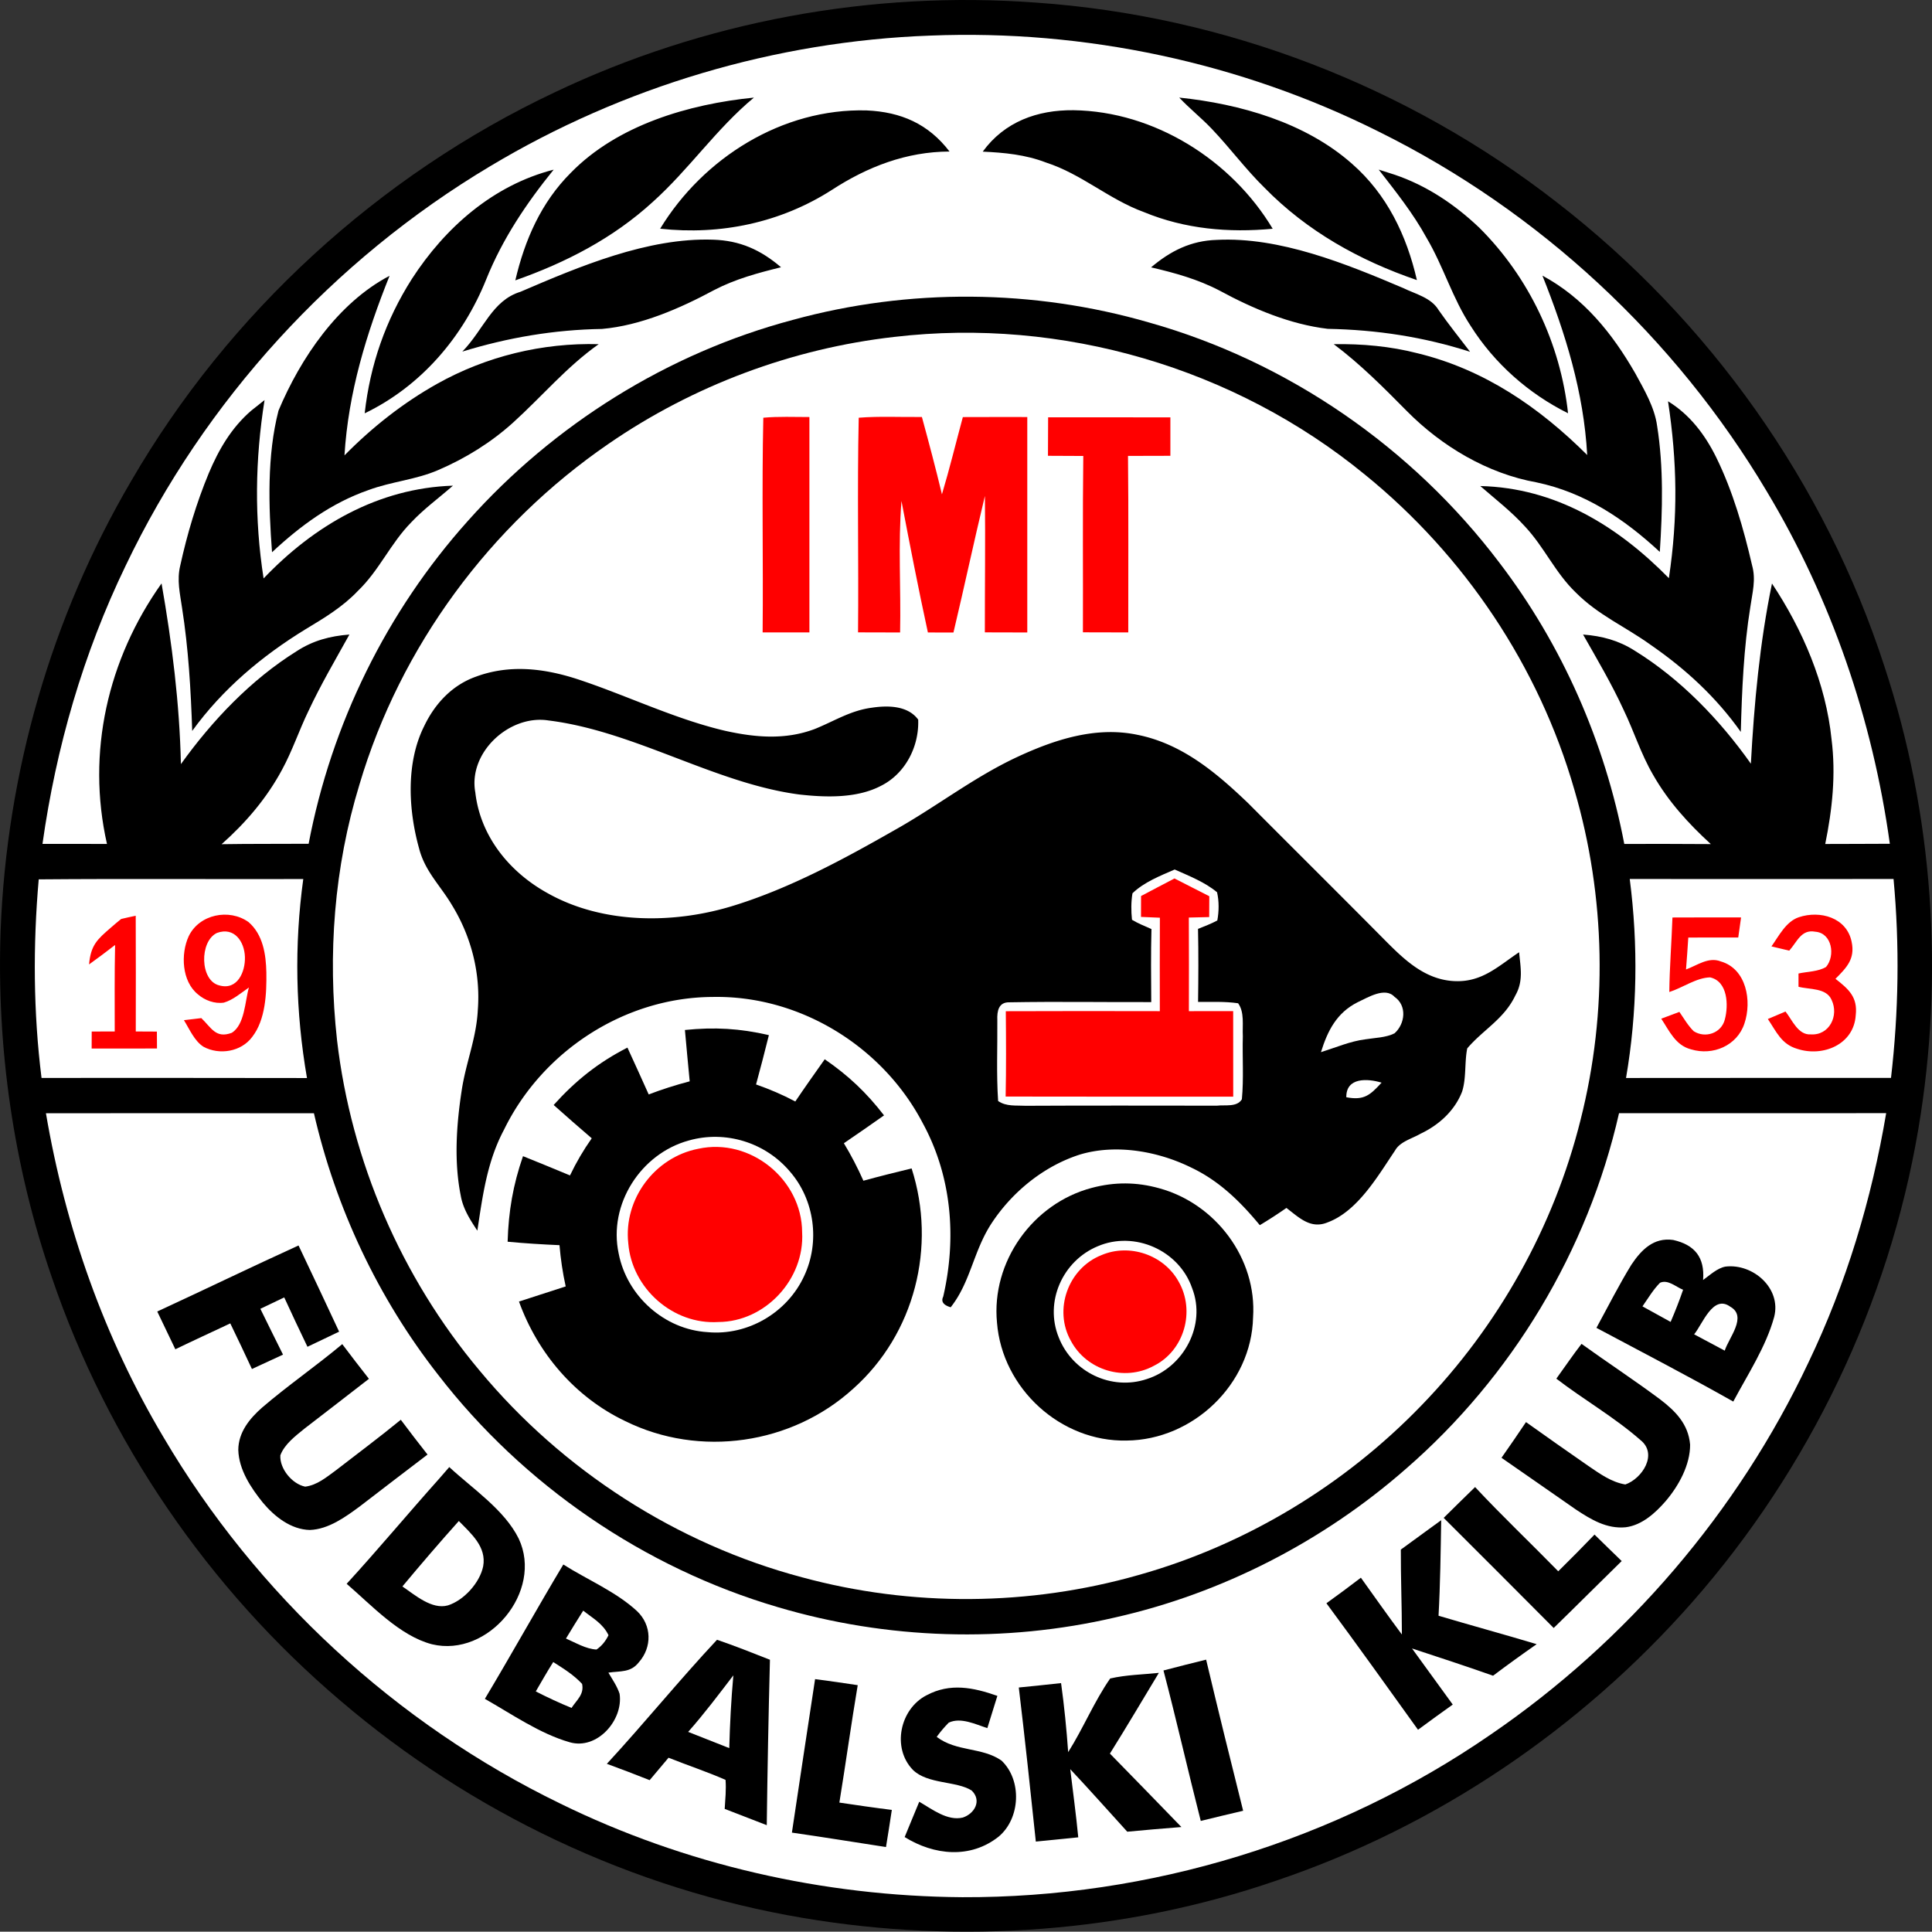
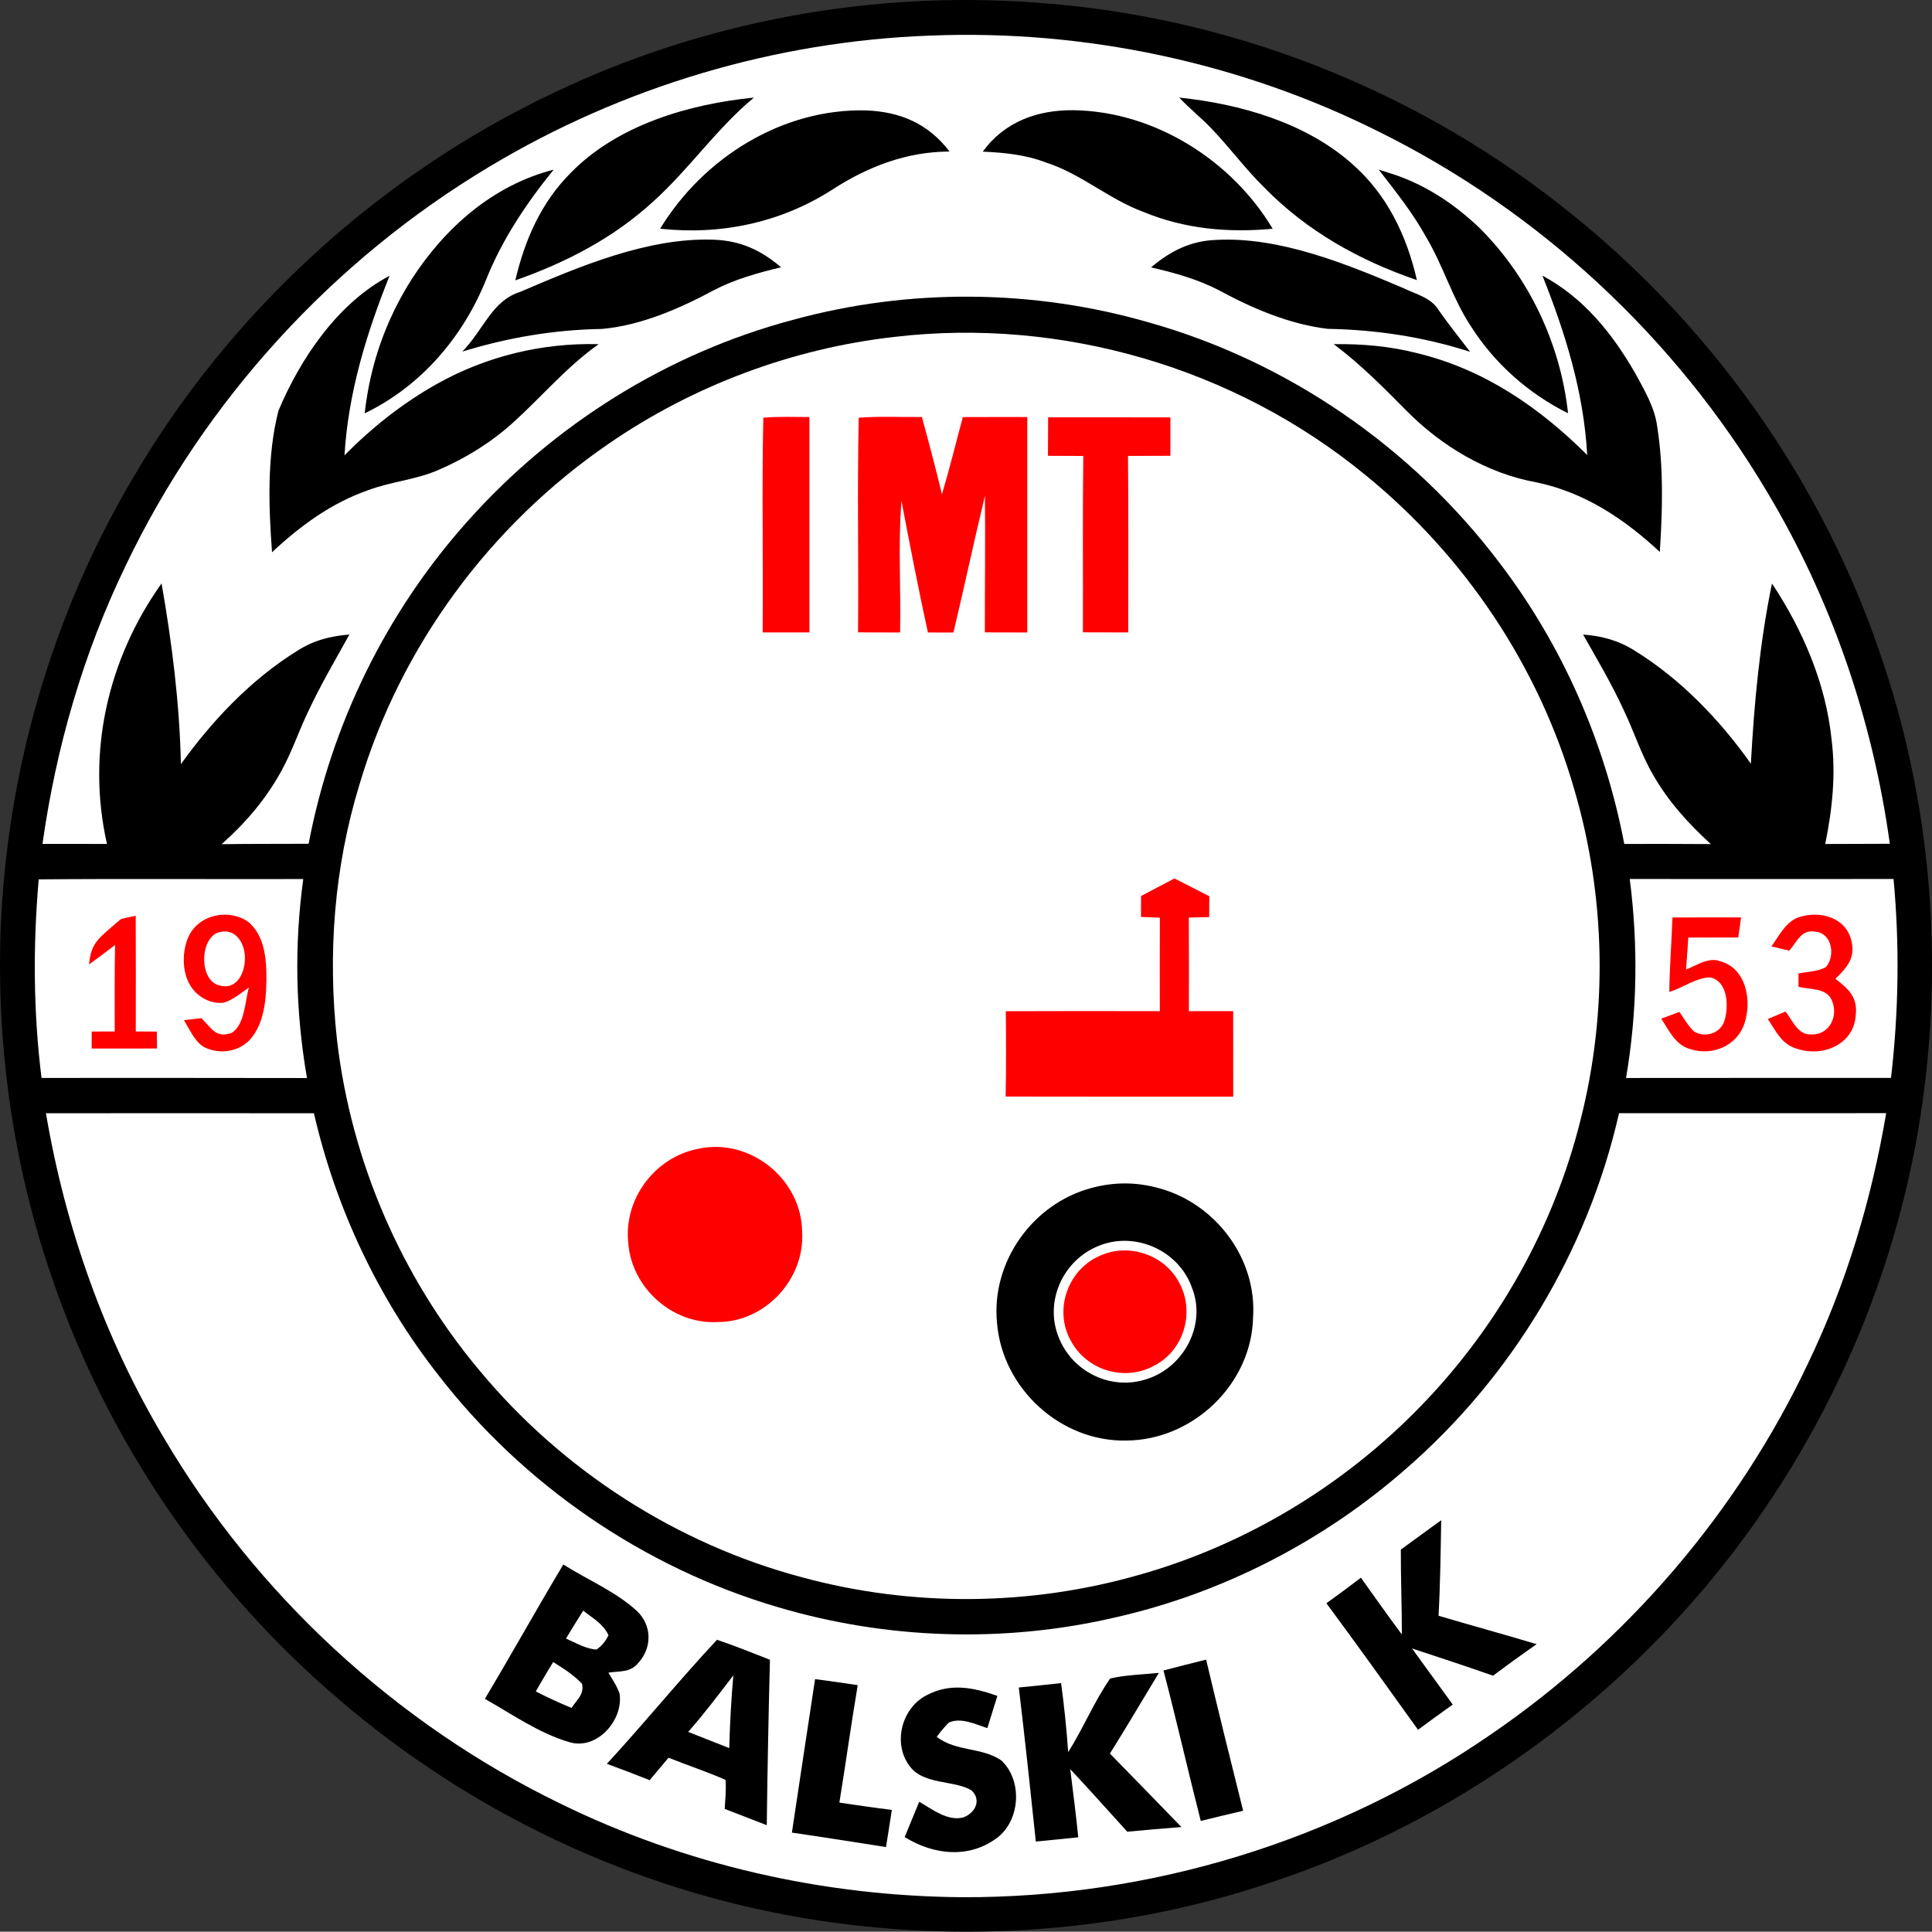
<svg xmlns="http://www.w3.org/2000/svg" viewBox="17.58 17.62 364.27 364.21">
  <rect x="17.58" y="17.62" width="364.27" height="364.21" fill="#333333" stroke="none" />
  <path d="M212.91 18.11c35.6 2.46 70.12 15.77 98.26 37.7 28.67 22.18 50.52 52.92 61.7 87.43 9.25 27.94 11.31 58.3 6.4 87.29-5.58 32.92-20.56 64.06-42.59 89.13-21.02 23.91-48.28 42.37-78.48 52.55-28.47 9.8-59.57 12.05-89.22 7.03-32.13-5.42-62.51-19.82-87.25-40.99-24.83-21.1-43.86-48.88-54.36-79.74-7.24-20.96-10.46-43.36-9.67-65.51 1.14-29.71 9.56-59.03 24.61-84.68 18.38-31.7 46.67-57.62 79.79-73.26 28.13-13.42 59.75-19.25 90.81-16.95Z" />
  <path fill="#fff" d="M193 24.33c29.09-1.17 58.51 5.08 84.55 18.12 30.25 14.97 55.92 38.83 73.16 67.84 12.18 20.3 19.94 42.99 23.19 66.42-4.06.04-8.12.01-12.18.04 1.33-6.53 2.03-13.09 1.19-19.74-1.07-10.49-5.43-20.64-11.23-29.37-2.3 11.11-3.37 22.65-3.98 33.97-5.86-8.28-13.25-15.97-21.92-21.32-3.02-1.92-6.15-2.76-9.72-3.03 2.66 4.68 5.39 9.3 7.64 14.19 1.98 4.11 3.27 8.34 5.58 12.29 2.84 4.99 6.65 9.17 10.87 13.03-5.44-.04-10.88-.04-16.32-.03-3.67-19.21-11.67-37.47-23.55-53.03-16.41-21.69-39.82-37.89-66.03-45.28-21.79-6.31-45.28-6.51-67.17-.5-23.56 6.25-45.07 19.71-61.27 37.89-15.35 17.12-25.74 38.31-30.04 60.89-5.47.04-10.94-.01-16.41.08 4.56-4.04 8.5-8.66 11.39-14.03 1.95-3.58 3.19-7.37 4.96-11.03 2.32-4.97 5.09-9.68 7.75-14.47-3.66.28-6.89 1.14-9.98 3.16-8.6 5.37-15.9 13.06-21.79 21.27-.25-11.41-1.68-22.84-3.65-34.07-10.16 14.29-14.19 31.9-10.29 49.12-4.05-.01-8.11 0-12.16-.01 2.56-18.18 7.69-35.93 15.69-52.47 14.87-31.13 39.08-57.61 68.7-75.29 25.04-15.01 53.84-23.59 83.02-24.64Z" />
  <path d="M159.73 36.02c-7.1 5.89-12.22 13.52-19.06 19.66-7.51 6.87-16.38 11.44-25.93 14.8 1.78-7.62 4.86-14.68 10.46-20.28 8.82-9.03 22.29-12.96 34.53-14.18ZM239.92 36.02c11.47 1.19 23.8 4.7 32.59 12.49 6.58 5.76 10.29 13.5 12.22 21.92-10.8-3.69-20.71-9.21-28.74-17.42-3.55-3.48-6.49-7.48-9.91-11.07-1.96-2.07-4.21-3.84-6.16-5.92ZM180.98 38.44c6.49.28 11.66 2.55 15.63 7.75-8.13.03-15.45 2.86-22.19 7.24-9.66 6.19-21 8.56-32.37 7.31 8.14-13.37 23.06-22.73 38.93-22.3ZM219.99 38.4c15.23.22 29.79 9.39 37.55 22.35-8.29.78-16.54.06-24.28-3.14-6.63-2.42-11.72-7.17-18.47-9.35-3.86-1.49-7.83-1.86-11.92-2.05 4.11-5.64 10.3-7.88 17.12-7.81ZM121.97 49.61c-5.15 6.36-9.64 13.04-12.71 20.67-4.37 10.88-12.28 20.14-22.92 25.27 1.02-9.15 3.95-17.56 8.89-25.33 6.27-9.7 15.35-17.7 26.74-20.61ZM277.53 49.6c1.02.31 2.03.64 3.04.97 6.03 2.05 11.31 5.6 15.91 9.97 9.38 9.32 15.31 21.86 16.75 35-7.46-3.71-13.89-9.4-18.35-16.45-3.47-5.27-5.12-11.2-8.33-16.63-2.54-4.64-5.8-8.7-9.02-12.86ZM152.01 62.81c5.09.15 9.01 1.93 12.83 5.2-4.36 1.07-8.62 2.22-12.63 4.31-6.42 3.45-13.81 6.68-21.13 7.32-9.03.15-17.7 1.62-26.33 4.27 4.06-4.17 5.58-9.62 10.97-11.28 11.12-4.78 24.02-10.23 36.29-9.82ZM247 62.85c11.86-.61 24.39 4.51 35.15 9.08 2.36 1.15 5.28 1.81 6.68 4.16 1.88 2.69 3.93 5.25 5.93 7.86-8.81-2.82-17.6-4.15-26.84-4.33-7.08-.83-14.13-3.81-20.36-7.19-4.09-2.15-8.47-3.36-12.95-4.4 3.67-3.1 7.49-5.03 12.39-5.18Z" />
  <path d="M91.03 69.62c-4.38 10.93-7.78 22.03-8.5 33.86 5.19-5.27 11.01-9.87 17.46-13.49 9.29-5.2 19.83-7.76 30.47-7.48-6.05 4.28-10.68 9.84-16.13 14.78-4.16 3.76-8.97 6.74-14.11 8.95-4.26 1.85-8.8 2.16-13.17 3.78-7 2.44-12.81 6.71-18.18 11.72-.65-8.7-.97-18.2 1.22-26.7 4.16-9.9 11.21-20.31 20.94-25.42ZM308.4 69.59c7.81 4.21 13.17 10.88 17.52 18.45 1.68 3.09 3.62 6.37 4.1 9.87 1.24 7.79 1.02 15.91.51 23.77-6.7-6.22-14.16-11.21-23.24-13.11-9.23-1.65-17.88-6.8-24.43-13.42-4.42-4.47-8.77-8.86-13.81-12.64 5.36-.08 10.67.39 15.86 1.73 12.52 3.05 22.91 10.18 31.93 19.17-.65-11.82-4.09-22.9-8.44-33.82Z" />
  <path fill="#fff" d="M186.22 81.14c31.59-3.7 64.11 5.81 88.7 25.96 18.78 15.24 32.81 36.15 39.5 59.42 5.92 20.17 6.34 41.86 1.17 62.24-5.03 20.19-15.52 38.9-29.99 53.83-14.55 15.08-33.16 26.33-53.34 31.99-20.62 5.89-42.78 6.05-63.47.43-23.64-6.28-45.2-20.18-60.81-39-14.74-17.58-24.19-39.45-26.85-62.24-1.8-16.18-.55-32.66 4.23-48.25 7.71-26.01 24.64-48.92 46.99-64.24 15.96-10.99 34.62-17.96 53.87-20.14Z" />
-   <path d="M332.08 93.28c4.11 2.51 6.97 6.29 9.08 10.56 3.14 6.4 5.17 13.45 6.77 20.38.76 2.73.05 5.13-.33 7.83-1.25 7.74-1.59 15.73-1.8 23.57-4.64-6.55-10.41-11.87-16.99-16.41-4.86-3.5-9.87-5.59-14.14-9.89-3.89-3.75-5.91-8.53-9.55-12.42-2.59-2.85-5.55-5.13-8.44-7.64 14.18.33 25.88 7.52 35.56 17.37 1.73-11.53 1.58-21.86-.16-33.35ZM67.46 93.05c-1.79 11.25-1.94 22.37-.18 33.63 9.54-10 21.62-17.03 35.7-17.49-2.65 2.33-5.45 4.35-7.88 6.93-3.9 3.97-6.01 9.04-10.05 12.92-2.86 3.01-6.3 5.08-9.83 7.2-8.27 5.06-15.68 11.3-21.4 19.19-.26-7.78-.71-15.53-1.92-23.23-.39-2.72-1-5.18-.34-7.93 1.3-5.93 3.05-11.81 5.38-17.42 1.89-4.49 4.28-8.59 8-11.8.83-.67 1.67-1.34 2.52-2Z" />
  <path fill="red" d="M161.5 96.38c2.88-.26 5.8-.13 8.69-.13v40.61h-8.82c.13-13.48-.17-27.02.13-40.48ZM179.49 96.38c3.95-.31 7.95-.09 11.91-.14 1.32 4.84 2.61 9.7 3.78 14.58 1.44-4.81 2.63-9.71 3.94-14.56 4.05-.02 8.1-.01 12.15-.01v40.62c-2.67-.01-5.34-.01-8-.02-.01-8.57.11-17.15.01-25.72-2.06 8.56-3.89 17.18-5.93 25.75-1.61-.01-3.22-.01-4.82-.01-1.79-8.24-3.4-16.51-4.98-24.79-.66 8.23-.08 16.53-.26 24.79-2.65-.01-5.29-.01-7.93-.02.13-13.47-.17-27.01.13-40.47ZM215.2 96.3c7.68.01 15.37 0 23.05.01 0 2.42.01 4.83 0 7.25-2.66.02-5.32 0-7.99.02.12 11.09.03 22.19.05 33.28-2.85-.01-5.7-.01-8.55-.02.04-11.08-.07-22.17.07-33.25-2.22-.02-4.44-.02-6.66-.03.02-2.42.03-4.84.03-7.26Z" />
-   <path d="M126.26 145.61c9.1 2.96 18.41 7.54 28 9.79 5.69 1.27 11.34 1.77 16.91-.32 3.67-1.47 6.74-3.49 10.76-4.02 2.98-.45 6.8-.45 8.77 2.24.2 5.02-2.38 10.12-6.93 12.44-4.59 2.44-10.54 2.24-15.55 1.67-15.86-2.1-31.02-11.95-47.22-13.95-7.37-1.16-15.19 6.04-13.8 13.57.95 8.32 6.49 15.07 13.68 19.02 10.48 5.88 23.97 5.8 35.2 2.27 10.5-3.27 20.56-8.7 30.09-14.14 7.95-4.44 14.96-10 23.28-13.87 7.02-3.26 14.77-5.78 22.56-4.15 8.43 1.67 14.89 7.14 20.92 12.91 8.31 8.35 16.68 16.65 24.98 25.02 3.95 3.98 8.05 8.33 14.08 8.52 5.08.17 8.09-2.83 12.01-5.45.28 2.91.83 5.46-.71 8.15-2.11 4.45-6.07 6.45-9.07 9.98-.53 2.63-.15 5.6-.97 8.15-1.39 3.61-4.39 6.31-7.84 7.94-1.6.93-3.87 1.49-4.79 3.15-3.22 4.77-7.04 11.44-12.69 13.55-3.24 1.36-5.43-.91-7.8-2.71a85.928 85.928 0 0 1-5.02 3.25c-3.65-4.42-7.65-8.35-12.89-10.84-6.29-3.11-14.23-4.52-21.04-2.47-6.85 2.19-12.85 7.11-16.75 13.12-3.35 5.22-3.87 10.94-7.6 15.67-1.39-.41-1.86-1.08-1.41-2.01 2.55-11.05 1.62-22.63-3.84-32.67-7.55-14.49-23.18-24.14-39.59-23.83-16.6.06-32.13 10.17-39.38 25.03-3.2 6.01-4.02 12.41-5.03 19.04-1.39-2.11-2.71-4.14-3.14-6.67-1.28-6.42-.8-13.34.19-19.77.79-5.27 2.78-9.83 3.04-15.2.53-6.95-1.25-13.85-4.89-19.77-2.22-3.74-5.09-6.35-6.2-10.72-2.01-7.24-2.48-16.1.97-22.99 2.01-4.21 5.23-7.7 9.69-9.31 6.31-2.36 12.74-1.63 19.02.38Z" />
  <path fill="#fff" d="M239.06 181.56c2.71 1.21 5.7 2.38 7.99 4.29.39 1.68.37 3.62.05 5.32-1.15.62-2.43 1.1-3.64 1.59.1 4.59.07 9.18.01 13.77 2.5.01 5.08-.11 7.55.25 1.24 1.71.78 4.18.89 6.22-.11 3.95.19 7.95-.18 11.88-.92 1.54-3.17 1.02-4.71 1.21-12.01-.01-24.02-.04-36.03.02-1.8-.1-3.68.18-5.22-.9-.34-5.06-.11-10.19-.15-15.27-.07-1.67.23-3.39 2.27-3.34 8.91-.16 17.84-.01 26.75-.04-.03-4.6-.08-9.17.04-13.77-1.22-.54-2.53-1.06-3.67-1.75-.17-1.65-.18-3.35.09-4.99 2.14-2.09 5.25-3.31 7.96-4.49ZM74.76 183.36c-1.72 12.53-1.46 25.06.7 37.52-16.68-.04-33.37-.02-50.05-.02-1.55-12.4-1.62-25-.53-37.44 16.62-.14 33.26-.01 49.88-.06ZM324.86 183.35c16.58.01 33.16.02 49.74 0 1.16 12.49.97 25.04-.48 37.5-16.66.02-33.31-.01-49.96.02 2.13-12.37 2.31-25.08.7-37.52Z" />
  <path fill="red" d="M239.02 183.25c2.19 1.13 4.38 2.24 6.57 3.35 0 1.31-.01 2.62-.02 3.93-1.28.04-2.56.07-3.84.09.03 5.89.02 11.77.01 17.65 2.79 0 5.57-.01 8.35-.01.01 5.37.01 10.75.01 16.13-14.31-.01-28.61.02-42.91-.02.11-5.37.08-10.73.03-16.09 9.68-.04 19.36-.03 29.04-.01-.01-5.87-.02-11.75.01-17.62l-3.56-.15c0-1.31 0-2.62.01-3.94 2.09-1.12 4.2-2.2 6.3-3.31ZM64.44 191.47c2.73 2.36 3.29 6.09 3.36 9.5.06 3.92-.14 8.92-2.67 12.16-2.06 2.79-6.18 3.48-9.18 1.85-1.69-1.05-2.67-3.36-3.69-5.01l3.28-.39c1.89 1.81 2.72 3.91 5.74 2.77 2.46-1.52 2.49-5.99 3.23-8.54-1.46 1.01-3.01 2.36-4.72 2.85-1.73.26-3.58-.42-4.88-1.55-3.07-2.46-3.28-7.63-1.76-10.95 1.99-4.17 7.64-5.3 11.29-2.69ZM366.7 195.21c.68 3.22-.96 4.86-3.05 6.96 2.45 1.92 4.22 3.43 3.82 6.87-.35 5.53-6.2 7.92-11.01 6.34-3.01-.87-3.94-3.23-5.56-5.63l3.33-1.41c1.25 1.57 2.37 4.47 4.76 4.31 3.51.23 5.35-3.53 3.93-6.5-.99-2.31-4.17-1.93-6.24-2.48v-2.5c1.66-.37 3.73-.34 5.2-1.24 1.78-2.11 1.14-6.4-2.04-6.64-2.67-.5-3.42 1.93-4.91 3.57-1.12-.26-2.23-.53-3.35-.8 1.41-1.98 2.73-4.68 5.16-5.5 4.01-1.34 9.04.05 9.96 4.65ZM40.42 190.89c.91-.22 1.83-.42 2.75-.61.04 7.27.01 14.54.01 21.82 1.33.01 2.66.01 3.98.02.01 1.07.02 2.13.02 3.19-4.11.01-8.21.01-12.32.01.01-1.07.01-2.14.01-3.21 1.45 0 2.89-.01 4.34-.01 0-5.44-.05-10.87.07-16.31-1.62 1.25-3.25 2.48-4.91 3.67.33-3.68 1.56-4.72 4.09-6.92.64-.56 1.3-1.12 1.96-1.65ZM332.91 190.61c4.32-.02 8.63-.02 12.94-.01-.18 1.26-.35 2.52-.53 3.78-3.14 0-6.28 0-9.42.01-.13 2.01-.27 4.01-.43 6.02 2.11-.77 4.24-2.43 6.55-1.52 4.86 1.4 5.89 7.48 4.47 11.69-1.37 4.2-5.96 6.14-10.07 4.89-2.93-.75-4.09-3.47-5.62-5.78 1.14-.43 2.28-.86 3.42-1.28.84 1.22 1.63 2.59 2.7 3.64 2.17 1.39 5.22.39 5.87-2.22.71-2.63.58-7.19-2.78-7.93-2.6.06-5.22 1.98-7.69 2.76.05-4.69.43-9.37.59-14.05Z" />
  <path fill="#fff" d="M58.49 193.52c3.25-1.19 5.18 1.61 5.27 4.54.09 2.78-1.41 6.31-4.81 5.36-3.72-.87-3.79-8.35-.46-9.9ZM280.5 205.56c2.41 1.66 2.02 5.1.01 6.89-1.62.82-3.71.84-5.49 1.13-2.81.34-5.65 1.57-8.38 2.42 1.26-4.05 2.97-7.43 6.93-9.42 1.91-.88 5.16-2.93 6.93-1.02Z" />
-   <path d="M146.72 211.82c5.6-.57 10.35-.3 15.83.97-.78 3.11-1.57 6.21-2.42 9.3 2.57.9 4.99 1.93 7.4 3.21 1.81-2.68 3.68-5.32 5.55-7.96 4.48 3.08 7.86 6.28 11.18 10.58-2.52 1.76-5.02 3.53-7.57 5.25 1.38 2.29 2.59 4.62 3.68 7.07 3.02-.83 6.05-1.58 9.09-2.32 4.74 14.75.59 31.2-11.01 41.53-11.57 10.53-28.95 13.06-43.01 6.1-9.42-4.49-16.48-12.76-20.01-22.53 2.94-.94 5.87-1.9 8.81-2.85-.57-2.59-.95-5.14-1.17-7.78-3.26-.14-6.52-.34-9.78-.65.17-5.74 1.02-10.71 2.9-16.13 2.96 1.19 5.91 2.4 8.86 3.63 1.19-2.49 2.52-4.75 4.1-7-2.42-2.06-4.8-4.17-7.18-6.28 4.13-4.59 8.4-8 13.91-10.82 1.35 2.94 2.69 5.88 4.01 8.83 2.54-.97 5.09-1.78 7.73-2.47-.32-3.22-.6-6.45-.9-9.68Z" />
  <path fill="#fff" d="M278.07 221.75c-2.17 2.36-3.3 3.39-6.65 2.75-.05-3.79 4.01-3.55 6.65-2.75ZM26.24 227.52c16.85-.02 33.69-.02 50.53 0 4.12 17.9 12.1 34.85 23.42 49.31 16.06 20.8 38.84 36.41 64.05 43.81 20.56 6.1 42.76 6.81 63.65 1.93 20.17-4.56 39.15-14.33 54.7-27.95 20.06-17.39 34.38-41.21 40.25-67.11 16.79 0 33.58.01 50.37-.01-2.75 16.28-7.53 32.15-14.67 47.04-13.29 28.15-34.21 52.56-59.9 70.12-29.11 20.09-64.3 30.81-99.64 30.67-26.19-.19-52.27-6.12-75.8-17.66-31-15.05-57.31-39.37-74.79-69.06-11.19-18.78-18.51-39.57-22.17-61.09Z" />
  <path fill="#fff" d="M147.47 232.65c6.9-1.95 14.39.37 19.02 5.83 4.68 5.35 5.73 13.28 2.72 19.7-3.17 6.92-10.62 11.32-18.22 10.61-8.16-.49-15.2-6.82-16.76-14.81-2-9.27 4.17-18.87 13.24-21.33Z" />
  <path fill="red" d="M149.22 234.22c9.8-2.15 19.57 5.77 19.6 15.76.49 8.81-6.93 16.86-15.79 16.9-8.55.54-16.31-6.33-16.99-14.84-.92-8.32 4.99-16.23 13.18-17.82Z" />
  <path d="M223.43 241.59c4.28-1.14 8.45-1.12 12.71.07 10.64 2.9 18.45 13.24 17.7 24.36-.29 12.59-11.31 23.09-23.83 23.21-12.47.28-23.46-9.83-24.45-22.21-1.12-11.5 6.76-22.51 17.87-25.43Z" />
  <path fill="#fff" d="M224.52 252.61c6.95-3 15.38.75 17.83 7.89 2.71 6.93-1.57 14.93-8.53 17.13-6.7 2.26-14.06-1.32-16.62-7.85-2.72-6.7.72-14.41 7.32-17.17Z" />
-   <path d="M333.06 251.41c4.06.92 5.97 3.29 5.63 7.55 1.28-.92 2.66-2.24 4.22-2.53 5.16-.62 10.58 4.06 9.18 9.5-1.54 5.61-4.99 10.84-7.71 15.95-8.5-4.8-17.18-9.31-25.8-13.9 2.17-3.97 4.21-8.03 6.58-11.89 1.87-2.8 4.2-5.21 7.9-4.68ZM73.87 252.45c2.57 5.41 5.12 10.82 7.65 16.25-1.99.94-3.98 1.89-5.97 2.85-1.5-3.09-2.94-6.2-4.38-9.31-1.5.72-3 1.44-4.5 2.15 1.42 2.88 2.83 5.77 4.27 8.64-1.96.9-3.9 1.81-5.86 2.71-1.33-2.88-2.7-5.74-4.08-8.6-3.46 1.63-6.93 3.22-10.36 4.88-1.13-2.37-2.26-4.75-3.41-7.12 8.9-4.11 17.72-8.39 26.64-12.45Z" />
  <path fill="red" d="M225.25 254.27c5.28-2.26 11.75-.06 14.54 4.96 3.2 5.56 1.11 13.03-4.66 15.91-5.54 3.01-12.67.85-15.63-4.69-3.34-5.9-.52-13.7 5.75-16.18Z" />
  <path fill="#fff" d="M330.57 259.48c1.49-.68 3 .79 4.35 1.32-.7 2.05-1.49 4.06-2.35 6.06-1.77-.98-3.54-1.95-5.31-2.93 1.04-1.49 2.02-3.16 3.31-4.45ZM343.81 263.99c3.28 1.84-.27 5.84-1.04 8.29-1.92-1.03-3.85-2.05-5.77-3.08 1.58-1.89 3.55-7.59 6.81-5.21Z" />
-   <path d="M315.77 271c4.89 3.52 9.94 6.83 14.77 10.43 2.93 2.23 5.37 4.68 5.7 8.56.03 3.83-2.15 7.77-4.58 10.63-1.95 2.26-4.49 4.57-7.57 4.96-3.57.34-6.51-1.45-9.36-3.33-4.69-3.25-9.36-6.53-14.05-9.77 1.56-2.23 3.11-4.47 4.62-6.73 3.88 2.78 7.8 5.51 11.72 8.24 2.16 1.47 4.37 3.09 7.01 3.52 3.17-1.09 6.2-5.74 2.83-8.39-4.89-4.29-10.67-7.59-15.84-11.56 1.58-2.18 3.09-4.42 4.75-6.56ZM82.11 271.05c1.65 2.2 3.34 4.38 5.03 6.54-4.05 3.13-8.09 6.28-12.15 9.39-1.69 1.38-3.77 2.93-4.55 5.03-.16 2.51 2.2 5.41 4.68 5.91 2.23-.27 4.01-1.78 5.77-3.06 4.09-3.17 8.25-6.26 12.26-9.55 1.66 2.21 3.33 4.4 5.04 6.56-4.24 3.2-8.43 6.46-12.66 9.69-2.75 2.04-5.98 4.4-9.53 4.53-3.57-.08-6.68-2.54-8.87-5.17-2.26-2.8-4.52-6.21-4.62-9.93.02-3.32 2.13-5.91 4.5-7.99 4.86-4.17 10.18-7.83 15.1-11.95ZM102.29 294.23c4.38 4.07 10.42 8.06 13.09 13.49 4.69 9.93-5.73 22.48-16.35 19.92-6.1-1.58-11.41-7.38-16.09-11.4 5.94-6.48 11.56-13.24 17.42-19.79.64-.74 1.29-1.48 1.93-2.22ZM295.7 298c5.08 5.44 10.48 10.56 15.68 15.88 2.31-2.27 4.59-4.58 6.84-6.92 1.71 1.66 3.4 3.34 5.12 4.99-4.29 4.19-8.52 8.44-12.82 12.62-6.89-6.94-13.82-13.85-20.74-20.76 1.97-1.94 3.93-3.89 5.92-5.81Z" />
  <path fill="#fff" d="M104.09 304.4c2.3 2.36 5.26 4.86 4.59 8.54-.63 3.1-3.64 6.42-6.65 7.37-3.03.85-6.24-1.99-8.58-3.57 3.47-4.16 7.02-8.3 10.64-12.34Z" />
  <path d="M289.31 304.25c-.1 6.01-.17 12.01-.5 18.01 6.15 1.83 12.35 3.51 18.5 5.36-2.78 1.94-5.52 3.92-8.22 5.95-5.06-1.8-10.18-3.45-15.28-5.14 2.57 3.52 5.13 7.05 7.68 10.58-2.19 1.57-4.39 3.14-6.55 4.75-5.72-7.97-11.43-15.96-17.27-23.85 2.19-1.58 4.36-3.18 6.5-4.82 2.56 3.58 5.1 7.18 7.73 10.71 0-5.34-.22-10.67-.2-16.01 1.74-1.28 3.49-2.55 5.24-3.82.79-.58 1.58-1.15 2.37-1.72ZM123.79 312.6c4.56 2.89 9.91 5.11 13.88 8.77 2.82 2.66 2.89 6.82.35 9.68-1.54 1.97-3.47 1.6-5.73 1.94.76 1.29 1.65 2.57 2.11 3.98.75 4.94-4.23 10.66-9.42 9.14-5.66-1.63-10.88-5.29-15.98-8.18 5.02-8.39 9.77-16.95 14.79-25.33Z" />
  <path fill="#fff" d="M127.54 321.3c1.83 1.45 3.73 2.45 4.77 4.63-.56 1.15-1.31 2.06-2.26 2.7-1.98-.09-3.95-1.29-5.76-2.07 1.07-1.76 2.14-3.52 3.25-5.26Z" />
  <path d="M152.77 326.79c3.36 1.15 6.67 2.46 9.98 3.77-.27 10.39-.47 20.8-.6 31.19-2.64-1.03-5.28-2.05-7.93-3.07.11-1.81.3-3.67.16-5.47-3.52-1.55-7.18-2.75-10.75-4.18-1.19 1.4-2.38 2.82-3.56 4.23-2.68-1.07-5.37-2.09-8.07-3.08 7.07-7.66 13.65-15.78 20.77-23.39Z" />
  <path fill="#fff" d="M121.89 330.99c1.96 1.25 3.84 2.4 5.44 4.12.42 1.99-1 3.01-1.99 4.53-2.3-.94-4.53-1.98-6.74-3.11 1.08-1.85 2.14-3.73 3.29-5.54Z" />
  <path d="M244.99 330.54c2.26 9.51 4.6 19.01 6.98 28.49-2.67.61-5.33 1.28-7.99 1.92-2.41-9.44-4.56-18.94-7.03-28.37 2.67-.7 5.36-1.38 8.04-2.04ZM236.08 333.03c-3.07 5.08-6.08 10.19-9.23 15.22 4.52 4.59 8.98 9.23 13.48 13.85-3.41.26-6.81.56-10.21.88-3.58-3.93-7.11-7.92-10.75-11.79.51 4.28 1.1 8.55 1.51 12.85-2.67.27-5.33.54-8 .8-1.02-9.69-2.05-19.38-3.21-29.05 2.66-.27 5.32-.53 7.97-.83.6 4.33 1.03 8.66 1.34 13.02 2.84-4.49 4.9-9.55 7.92-13.89 2.98-.69 6.14-.74 9.18-1.06Z" />
  <path fill="#fff" d="M155.85 333.5c-.41 4.57-.65 9.13-.77 13.72-2.59-1.01-5.17-2.04-7.75-3.06 3.02-3.41 5.75-7.04 8.52-10.66Z" />
  <path d="M171.26 334.21c2.68.35 5.36.73 8.04 1.14-1.24 7.37-2.26 14.77-3.46 22.14 3.29.49 6.59.97 9.89 1.38-.35 2.33-.72 4.67-1.1 7-5.91-.91-11.82-1.87-17.74-2.72 1.45-9.64 2.89-19.29 4.37-28.94ZM205.63 337.37c-.64 2.03-1.27 4.05-1.89 6.08-2.19-.7-5.01-2.11-7.28-1.03-.82.83-1.58 1.72-2.27 2.68 3.75 2.85 8.54 1.9 12.22 4.47 3.89 3.69 3.58 10.9-.54 14.34-5.33 4.23-12.18 3.52-17.72.08.9-2.23 1.85-4.44 2.75-6.66 2.39 1.38 5.31 3.68 8.22 2.98 2.26-.76 3.6-3.23 1.66-5.1-2.85-1.82-8.31-1.16-11.08-3.89-4-4.13-2.46-11.47 2.57-14.06 4.45-2.38 8.84-1.48 13.36.11Z" />
</svg>